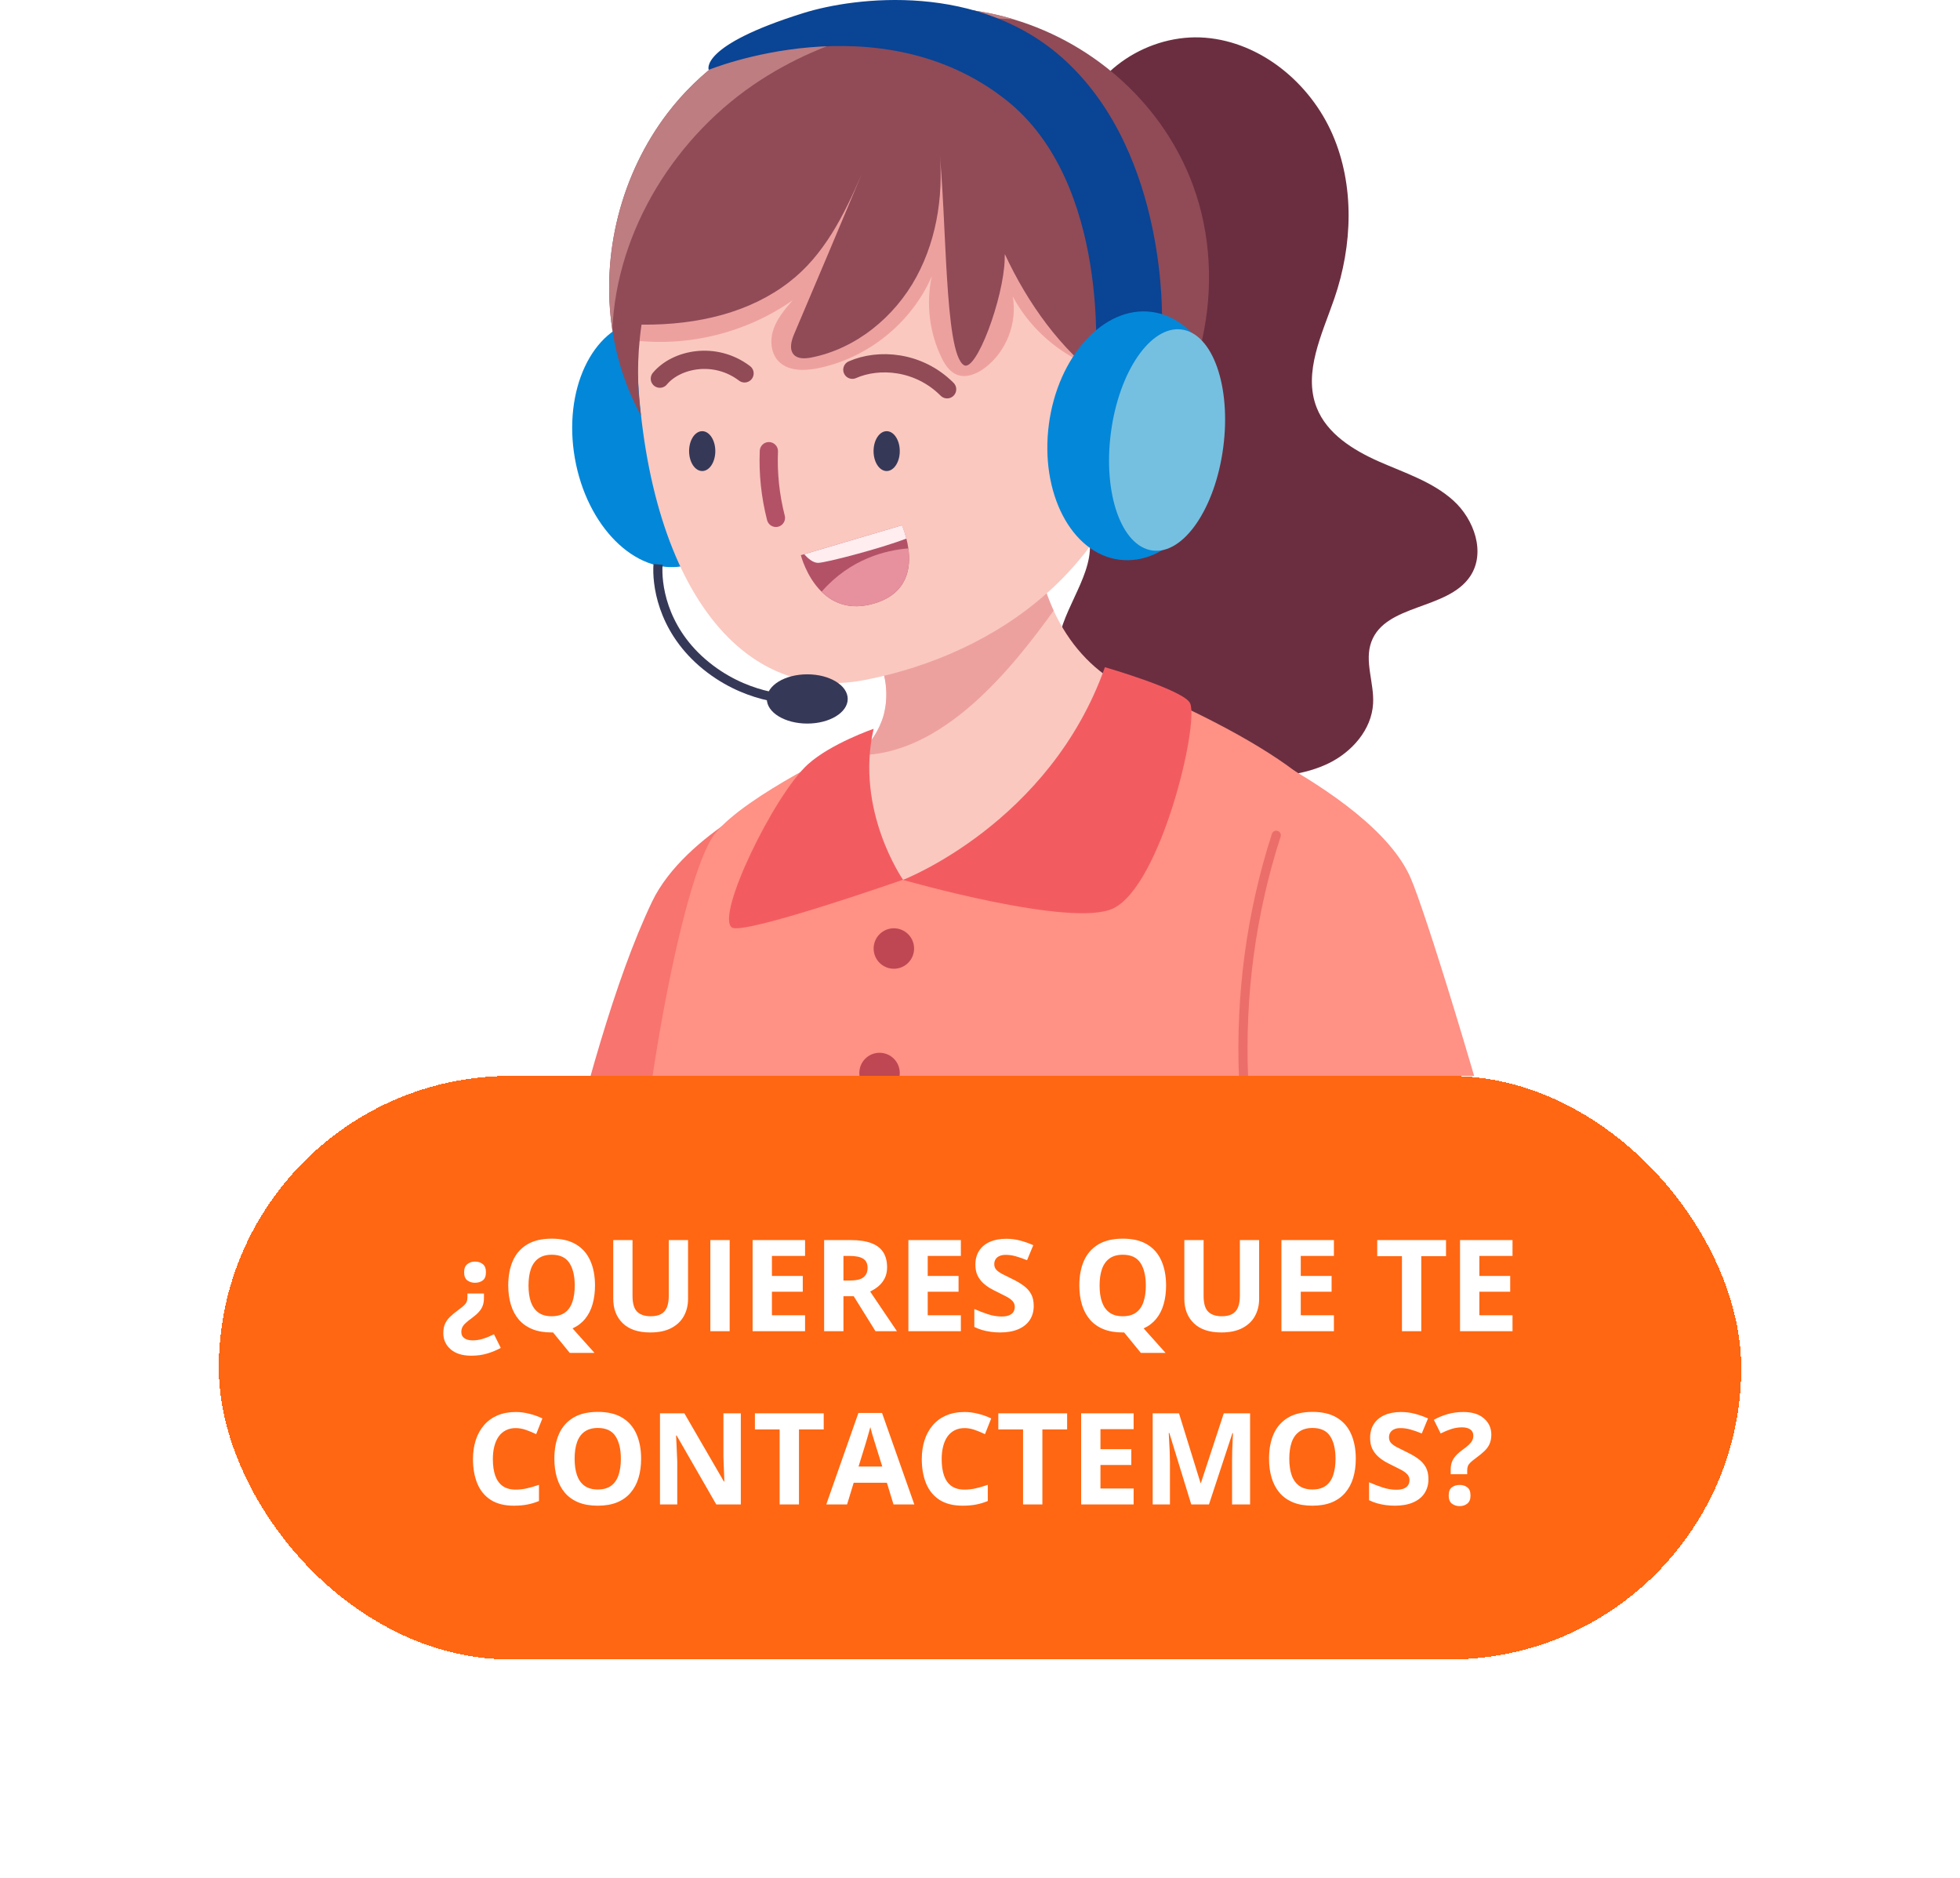
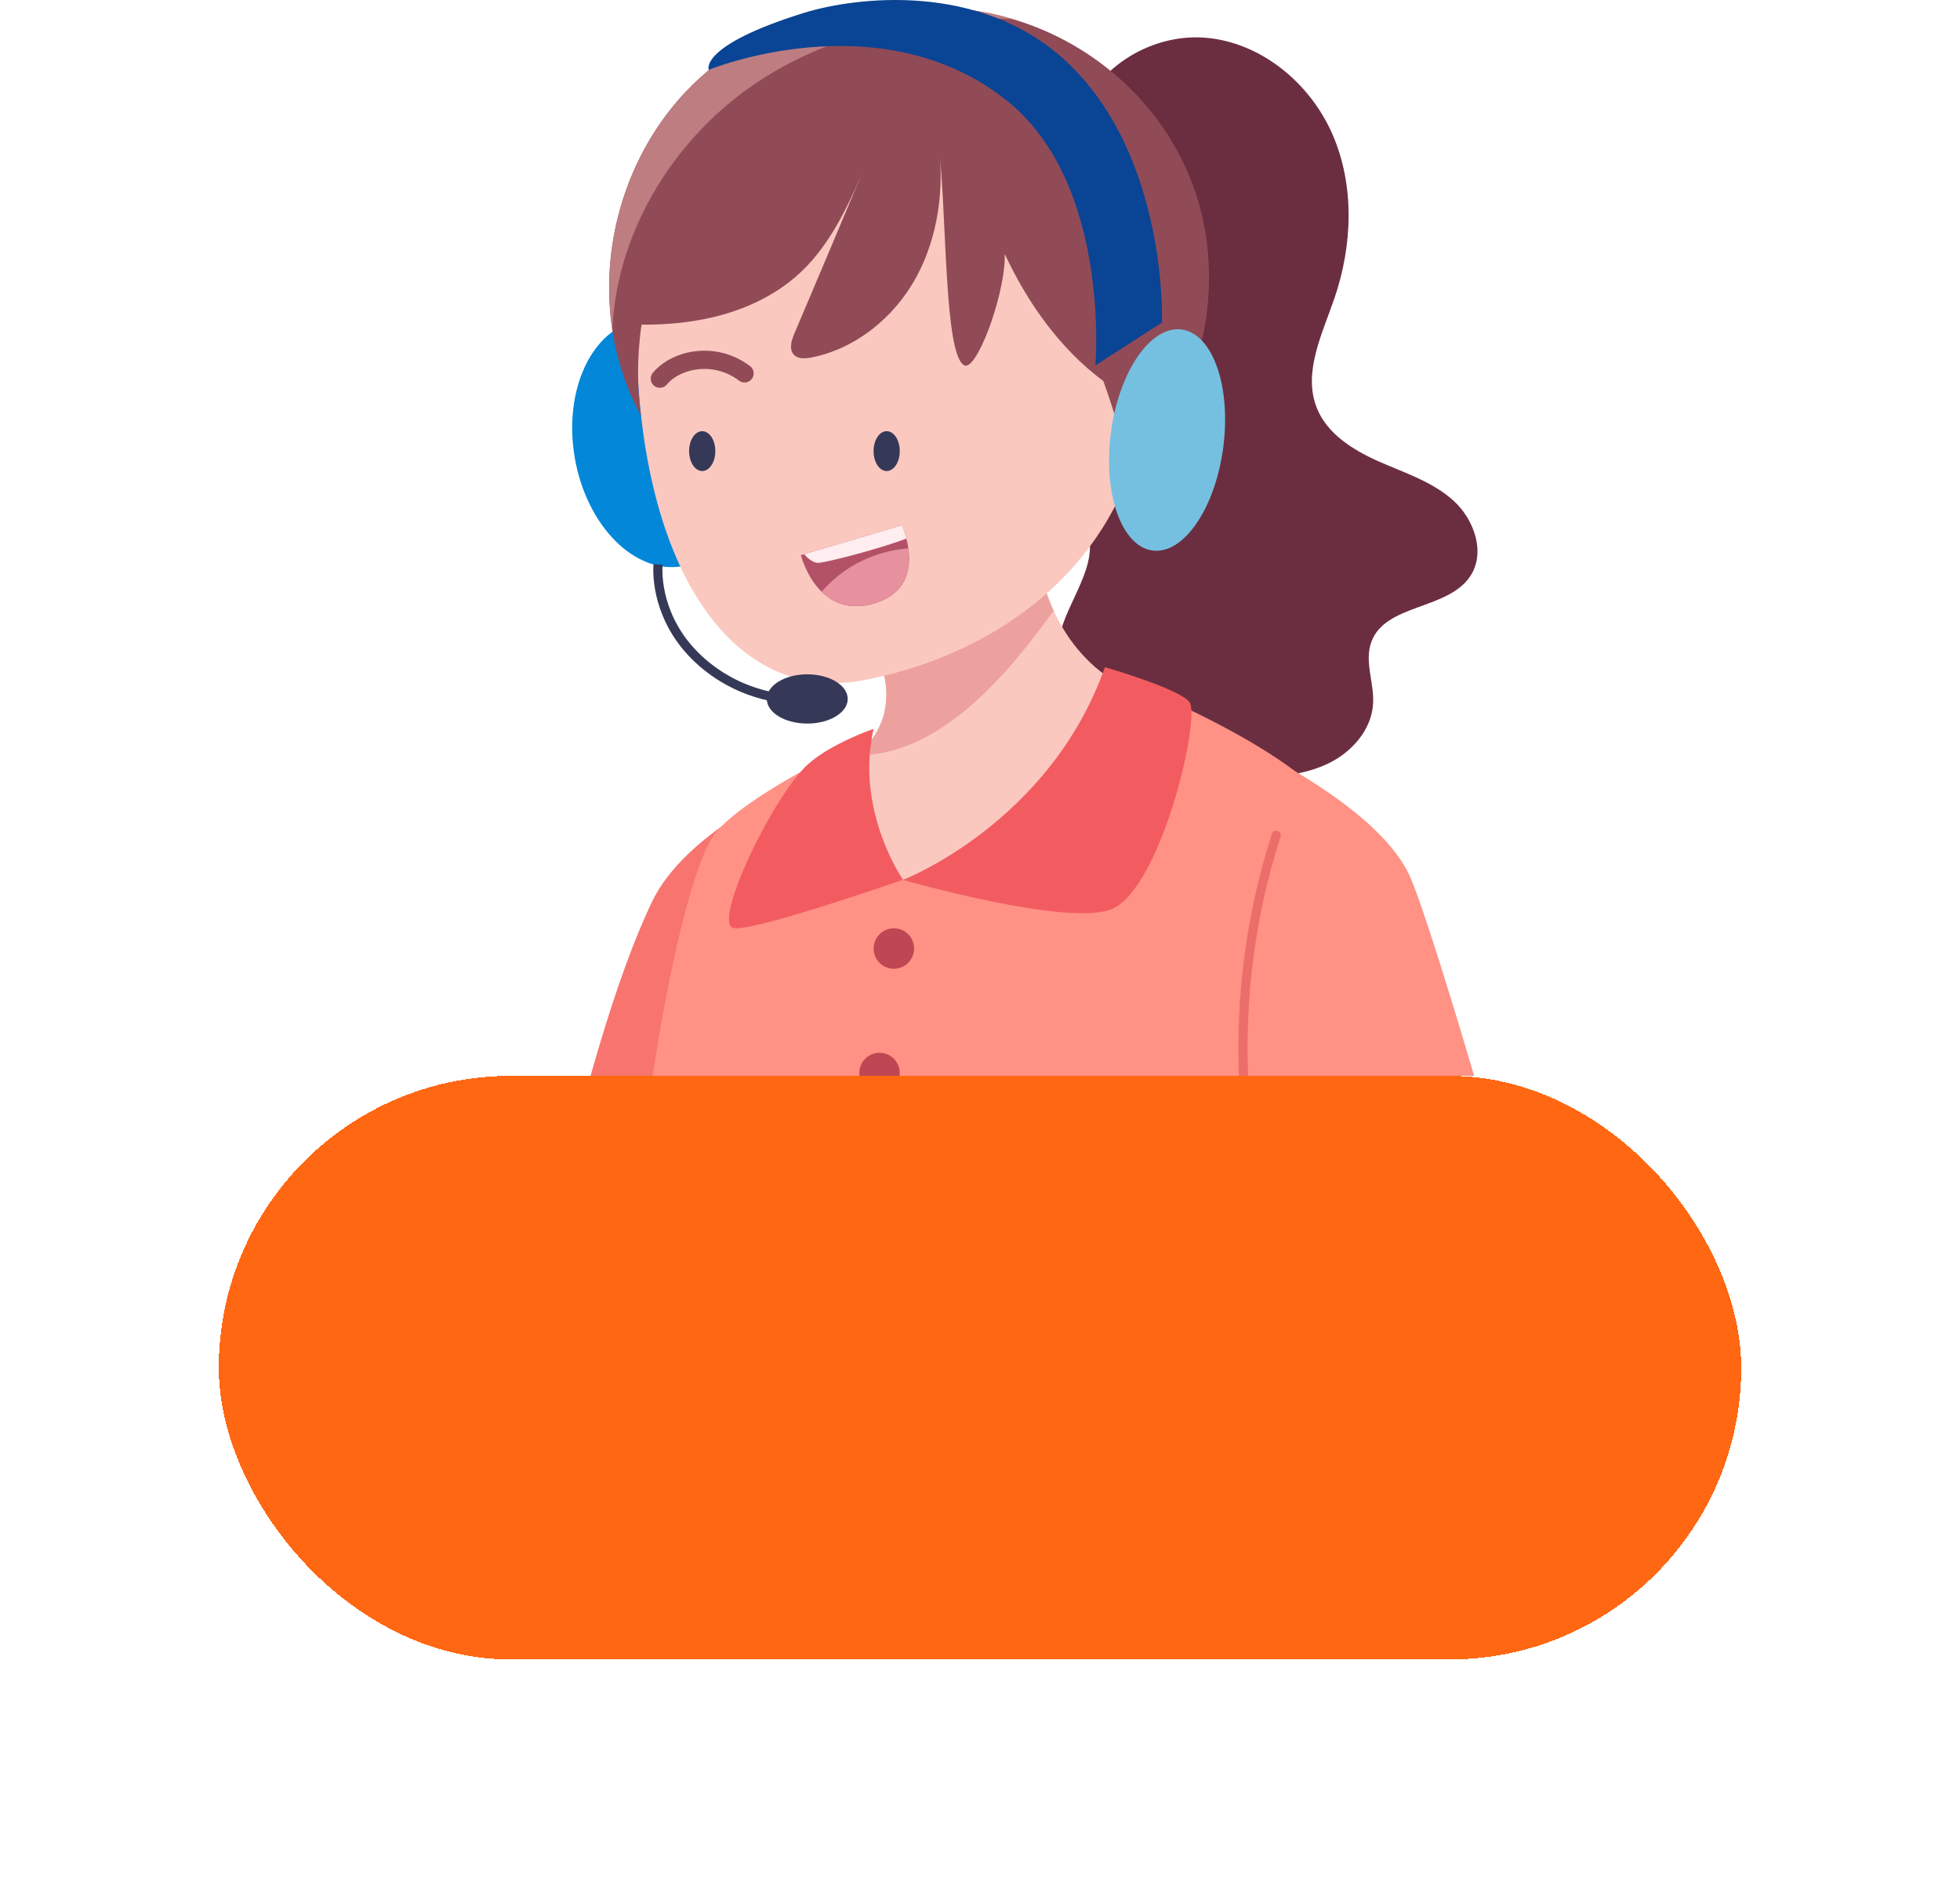
<svg xmlns="http://www.w3.org/2000/svg" width="215" height="206" viewBox="0 0 215 206" fill="none">
  <g clip-path="url(#clip0_781_6360)">
    <path d="M90.93 100.864L86.658 86.313C86.658 86.313 75.174 91.274 71.526 98.894C63.266 116.179 58.064 149.767 54.715 154.454C51.366 159.141 10.149 164.725 10.149 164.725L14.371 185.973C14.371 185.973 64.778 182.342 71.526 176.384C80.667 168.315 91.694 133.222 91.694 133.222L90.93 100.864Z" fill="#F7746F" />
    <path d="M118.252 13.635C119.69 7.677 126.113 3.638 132.221 4.137C138.329 4.635 143.714 9.114 146.165 14.732C148.608 20.349 148.367 26.906 146.381 32.706C145.035 36.628 142.916 40.833 144.428 44.697C145.55 47.572 148.425 49.359 151.251 50.614C154.076 51.86 157.126 52.824 159.419 54.893C161.713 56.962 162.993 60.611 161.281 63.187C158.813 66.918 151.965 66.203 150.428 70.4C149.639 72.535 150.752 74.895 150.619 77.172C150.461 80.031 148.293 82.482 145.716 83.729C143.14 84.975 140.207 85.224 137.34 85.291C132.304 85.415 127.052 84.992 122.69 82.482C118.327 79.964 115.12 74.879 116.167 69.951C117.023 65.912 120.529 62.173 119.308 58.234C118.427 55.384 115.435 53.855 113.291 51.777C108.754 47.381 108.04 40.135 109.876 34.094C111.696 28.044 116 23 118.252 13.635Z" fill="#6B2E40" />
    <path d="M124.468 75.785C117.288 86.878 104.566 99.368 100.029 98.761C96.281 98.263 92.45 93.003 92.45 83.721C92.974 83.513 93.497 83.205 94.004 82.823C95.109 81.967 96.098 80.704 96.68 79.217C96.829 78.851 96.954 78.452 97.037 78.053C97.619 75.452 96.904 72.469 95.309 70.699C95.226 70.608 95.151 70.516 95.068 70.433C101.142 64.915 107.208 61.01 113.266 57.104C113.499 60.744 114.264 64.109 115.593 66.993C115.901 67.674 116.241 68.322 116.615 68.937C118.56 72.178 121.36 74.621 124.468 75.785Z" fill="#FAC8BF" />
    <path d="M115.576 66.976C111.114 73.167 103.402 82.956 93.987 82.814C95.093 81.959 96.081 80.695 96.663 79.208C96.813 78.842 96.937 78.444 97.02 78.045C97.602 75.444 96.887 72.46 95.292 70.69C95.209 70.599 95.134 70.508 95.051 70.424C101.125 64.907 107.192 61.001 113.25 57.096C113.482 60.735 114.255 64.101 115.576 66.976Z" fill="#EDA19F" />
    <path d="M121.834 74.048C121.834 74.048 111.571 95.878 99.331 96.468C92.334 96.808 93.505 81.726 93.505 81.726C93.505 81.726 81.83 87.202 78.465 91.382C74.584 96.194 69.789 125.453 70.204 133.106C70.952 146.9 78.207 155.9 78.207 163.395C78.207 170.891 72.764 188.89 72.764 188.89L146.938 188.691C146.938 188.691 143.024 172.727 142.259 155.792C141.495 138.856 150.129 101.022 147.013 90.36C144.802 82.865 121.834 74.048 121.834 74.048Z" fill="#FF9185" />
    <path d="M99.057 96.501C99.057 96.501 115.137 90.302 121.203 73.175C121.203 73.175 129.995 75.71 130.56 77.156C131.507 79.574 127.369 96.999 122.159 99.609C117.68 101.852 99.057 96.501 99.057 96.501Z" fill="#F25C61" />
    <path d="M99.057 96.484C99.057 96.484 93.763 88.897 95.833 79.931C95.833 79.931 91.146 81.543 88.62 83.829C84.913 87.186 78.482 100.415 80.277 101.72C81.523 102.617 99.057 96.484 99.057 96.484Z" fill="#F25C61" />
    <path d="M98.052 106.248C99.277 106.248 100.27 105.255 100.27 104.03C100.27 102.804 99.277 101.811 98.052 101.811C96.826 101.811 95.833 102.804 95.833 104.03C95.833 105.255 96.826 106.248 98.052 106.248Z" fill="#BF4753" />
    <path d="M96.481 119.902C97.706 119.902 98.699 118.908 98.699 117.683C98.699 116.457 97.706 115.464 96.481 115.464C95.255 115.464 94.262 116.457 94.262 117.683C94.262 118.908 95.255 119.902 96.481 119.902Z" fill="#BF4753" />
    <path d="M70.13 35.108C75.34 34.194 80.625 39.495 81.93 46.949C83.235 54.403 80.069 61.184 74.858 62.098C69.648 63.012 64.363 57.711 63.058 50.257C61.754 42.803 64.92 36.022 70.13 35.108Z" fill="#0387D9" />
    <path d="M125.99 43.501C128.316 24.978 117.63 8.342 102.115 6.339C86.609 4.345 69.823 17.59 69.823 36.263C69.823 61.417 79.862 77.513 94.902 74.571C109.337 71.754 123.663 62.023 125.99 43.501Z" fill="#FAC8BF" />
-     <path d="M123.089 41.133C118.053 40.293 113.491 37.011 111.09 32.507C111.613 35.399 110.4 38.548 108.057 40.327C107.168 41.008 105.971 41.507 104.941 41.083C104.143 40.759 103.636 39.961 103.262 39.188C101.941 36.446 101.567 33.263 102.215 30.288C99.996 35.424 95.135 39.329 89.642 40.401C88.146 40.692 86.393 40.7 85.362 39.579C84.515 38.656 84.448 37.219 84.872 36.039C85.296 34.859 86.135 33.878 86.95 32.931C81.823 36.537 75.316 38.124 69.108 37.277C71.178 28.759 76.363 20.873 83.842 16.294C91.321 11.724 101.118 10.785 109.004 14.607C116.89 18.43 122.341 27.205 121.485 35.939" fill="#EDA19F" />
    <path d="M123.878 52.077C123.346 49.01 122.366 45.478 121.028 41.789C116.3 38.274 112.726 33.246 110.225 27.87C110.208 28.069 110.208 28.244 110.208 28.443C110.092 32.723 107.067 40.892 105.729 40.044C103.552 38.689 103.885 23.823 102.962 15.713C103.594 20.698 102.921 25.942 100.528 30.363C98.134 34.784 93.871 38.274 88.944 39.221C88.295 39.337 87.531 39.379 87.082 38.905C86.534 38.299 86.808 37.352 87.124 36.612C89.6 30.778 92.068 24.97 94.503 19.136C92.575 23.632 90.356 28.028 86.567 30.936C82.329 34.219 76.67 35.665 70.371 35.606C69.823 39.379 69.922 42.77 70.313 45.603C68.701 42.62 67.662 39.437 67.172 36.196C65.892 27.853 68.152 19.078 73.221 12.422C80.251 3.19 92.799 -1.481 104.151 0.896C106.585 1.037 108.962 1.445 111.222 2.134C120.313 4.86 127.692 11.716 130.858 20.316C134.814 31.044 131.964 43.966 123.878 52.077Z" fill="#904B57" />
    <path d="M111.214 2.117C101.491 1.469 91.619 3.489 83.467 8.757C74.177 14.748 67.621 25.227 67.172 36.188C65.892 27.845 68.152 19.07 73.221 12.413C80.251 3.181 92.799 -1.489 104.151 0.888C106.577 1.021 108.954 1.436 111.214 2.117Z" fill="#BD7D81" />
    <path d="M120.156 40.077C120.156 40.077 121.893 20.117 110.392 10.992C96.473 -0.043 77.742 7.66 77.742 7.66C77.742 7.66 76.612 5.026 88.138 1.428C93.78 -0.334 107.483 -2.054 116.907 6.688C128.142 17.108 127.46 35.374 127.46 35.374L120.156 40.077Z" fill="#0A4494" />
-     <path d="M115.054 46.55C116.042 39.046 121.095 33.52 126.338 34.21C131.582 34.9 135.039 41.539 134.05 49.043C133.061 56.547 128.009 62.073 122.765 61.383C117.522 60.694 114.065 54.054 115.054 46.55Z" fill="#0387D9" />
    <path d="M121.859 47.448C122.74 40.75 126.213 35.69 129.612 36.138C133.019 36.587 135.063 42.371 134.182 49.068C133.302 55.766 129.828 60.827 126.429 60.378C123.022 59.929 120.978 54.146 121.859 47.448Z" fill="#75C0E0" />
-     <path d="M103.893 42.695C100.76 39.562 96.381 39.279 93.497 40.551" stroke="#904B57" stroke-width="2" stroke-miterlimit="10" stroke-linecap="round" />
    <path d="M81.672 40.95C78.431 38.49 74.193 39.362 72.382 41.531" stroke="#904B57" stroke-width="2" stroke-miterlimit="10" stroke-linecap="round" />
-     <path d="M84.34 49.484C84.24 51.935 84.498 54.395 85.113 56.797" stroke="#B35267" stroke-width="2" stroke-miterlimit="10" stroke-linecap="round" />
    <path d="M97.261 51.661C98.055 51.661 98.699 50.682 98.699 49.475C98.699 48.269 98.055 47.29 97.261 47.29C96.467 47.29 95.824 48.269 95.824 49.475C95.824 50.682 96.467 51.661 97.261 51.661Z" fill="#363857" />
    <path d="M77.028 51.661C77.821 51.661 78.465 50.682 78.465 49.475C78.465 48.269 77.821 47.29 77.028 47.29C76.234 47.29 75.59 48.269 75.59 49.475C75.59 50.682 76.234 51.661 77.028 51.661Z" fill="#363857" />
    <path d="M95.941 66.17C93.256 66.984 91.378 66.136 90.124 64.898C88.437 63.245 87.847 60.885 87.847 60.885L88.204 60.785L98.924 57.611C98.924 57.611 99.19 58.192 99.422 59.065C99.514 59.389 99.588 59.755 99.638 60.153C99.938 62.256 99.572 65.073 95.941 66.17Z" fill="#B35267" />
    <path d="M99.423 59.065C96.614 60.153 90.556 61.732 89.734 61.732C89.185 61.732 88.62 61.242 88.213 60.785L98.933 57.611C98.933 57.611 99.198 58.192 99.423 59.065Z" fill="#FFEDEF" />
    <path d="M95.941 66.17C93.257 66.984 91.379 66.137 90.124 64.899C93.29 61.267 97.204 60.337 99.639 60.145C99.938 62.256 99.572 65.073 95.941 66.17Z" fill="#E6919D" />
    <path d="M86.808 76.657C86.808 76.657 81.689 76.707 77.027 72.66C72.557 68.771 72.033 63.935 72.183 61.899" stroke="#363857" stroke-miterlimit="10" />
-     <path d="M88.553 79.358C91.003 79.358 92.99 78.148 92.99 76.657C92.99 75.165 91.003 73.956 88.553 73.956C86.102 73.956 84.115 75.165 84.115 76.657C84.115 78.148 86.102 79.358 88.553 79.358Z" fill="#363857" />
+     <path d="M88.553 79.358C91.003 79.358 92.99 78.148 92.99 76.657C92.99 75.165 91.003 73.956 88.553 73.956C86.102 73.956 84.115 75.165 84.115 76.657C84.115 78.148 86.102 79.358 88.553 79.358" fill="#363857" />
    <path d="M154.732 96.276C152.563 91.307 145.965 86.695 139.8 83.288C139.6 83.404 139.401 83.512 139.201 83.637C135.695 85.889 132.786 88.989 130.085 92.13C129.969 92.263 129.861 92.412 129.753 92.545C131.456 103.772 133.609 118.04 134.39 123.342C136.027 134.427 148.309 155.841 148.143 158.085C147.976 160.329 134.39 159.165 134.39 159.165C139.816 166.711 138.57 174.73 134.307 179.832C134.307 179.832 169.482 181.843 173.72 176.3C177.958 170.766 157.898 103.539 154.732 96.276Z" fill="#FF9185" />
    <path d="M139.999 91.606C134.457 108.725 135.246 127.812 142.185 144.416" stroke="#EB6E6A" stroke-miterlimit="10" stroke-linecap="round" />
  </g>
  <g filter="url(#filter0_d_781_6360)">
    <rect x="24" y="118" width="167" height="64" rx="32" fill="#FF6712" shape-rendering="crispEdges" />
    <rect x="24.5" y="118.5" width="166" height="63" rx="31.5" stroke="#FF6712" shape-rendering="crispEdges" />
-     <path d="M53.086 141.864V142.37C53.086 142.675 53.043 142.949 52.956 143.19C52.87 143.432 52.73 143.66 52.539 143.874C52.352 144.088 52.099 144.312 51.78 144.544C51.502 144.744 51.277 144.924 51.103 145.084C50.93 145.239 50.803 145.396 50.721 145.556C50.643 145.715 50.605 145.895 50.605 146.096C50.605 146.387 50.714 146.611 50.933 146.766C51.156 146.925 51.461 147.005 51.849 147.005C52.241 147.005 52.628 146.943 53.011 146.82C53.398 146.697 53.79 146.535 54.187 146.335L54.932 147.832C54.476 148.083 53.981 148.288 53.448 148.447C52.92 148.607 52.336 148.687 51.698 148.687C50.723 148.687 49.967 148.452 49.429 147.982C48.895 147.518 48.629 146.925 48.629 146.205C48.629 145.822 48.688 145.492 48.807 145.214C48.93 144.931 49.112 144.672 49.353 144.435C49.6 144.193 49.905 143.94 50.27 143.676C50.547 143.475 50.757 143.307 50.898 143.17C51.044 143.033 51.142 142.899 51.192 142.767C51.247 142.63 51.274 142.466 51.274 142.274V141.864H53.086ZM53.305 139.526C53.305 139.955 53.188 140.256 52.956 140.429C52.724 140.602 52.439 140.688 52.102 140.688C51.783 140.688 51.505 140.602 51.268 140.429C51.031 140.256 50.912 139.955 50.912 139.526C50.912 139.116 51.031 138.82 51.268 138.638C51.505 138.455 51.783 138.364 52.102 138.364C52.439 138.364 52.724 138.455 52.956 138.638C53.188 138.82 53.305 139.116 53.305 139.526ZM65.268 140.989C65.268 141.732 65.179 142.413 65.001 143.033C64.828 143.648 64.559 144.182 64.194 144.633C63.83 145.084 63.367 145.437 62.807 145.692L65.213 148.379H62.499L60.667 146.137C60.635 146.137 60.608 146.137 60.585 146.137C60.562 146.137 60.537 146.137 60.51 146.137C59.694 146.137 58.988 146.016 58.391 145.774C57.794 145.528 57.299 145.177 56.907 144.722C56.52 144.266 56.23 143.721 56.039 143.088C55.848 142.454 55.752 141.75 55.752 140.976C55.752 139.941 55.921 139.041 56.258 138.275C56.6 137.505 57.124 136.908 57.83 136.484C58.536 136.061 59.434 135.849 60.523 135.849C61.608 135.849 62.499 136.061 63.196 136.484C63.898 136.908 64.418 137.505 64.755 138.275C65.097 139.046 65.268 139.95 65.268 140.989ZM57.974 140.989C57.974 141.687 58.06 142.288 58.233 142.794C58.411 143.295 58.687 143.683 59.06 143.956C59.434 144.225 59.917 144.359 60.51 144.359C61.111 144.359 61.599 144.225 61.973 143.956C62.346 143.683 62.617 143.295 62.786 142.794C62.959 142.288 63.046 141.687 63.046 140.989C63.046 139.941 62.85 139.116 62.458 138.515C62.066 137.913 61.421 137.612 60.523 137.612C59.926 137.612 59.439 137.749 59.06 138.022C58.687 138.291 58.411 138.679 58.233 139.185C58.06 139.686 57.974 140.287 57.974 140.989ZM75.474 136.006V142.473C75.474 143.161 75.321 143.783 75.016 144.339C74.715 144.89 74.257 145.328 73.642 145.651C73.031 145.975 72.261 146.137 71.331 146.137C70.009 146.137 69.002 145.799 68.31 145.125C67.617 144.451 67.27 143.557 67.27 142.445V136.006H69.383V142.124C69.383 142.949 69.551 143.528 69.889 143.86C70.226 144.193 70.725 144.359 71.386 144.359C71.851 144.359 72.227 144.28 72.514 144.12C72.805 143.961 73.019 143.715 73.156 143.382C73.293 143.049 73.361 142.625 73.361 142.11V136.006H75.474ZM77.921 146V136.006H80.04V146H77.921ZM88.311 146H82.556V136.006H88.311V137.742H84.675V139.937H88.059V141.673H84.675V144.25H88.311V146ZM93.315 136.006C94.222 136.006 94.97 136.115 95.558 136.334C96.15 136.553 96.59 136.883 96.877 137.325C97.164 137.767 97.308 138.326 97.308 139C97.308 139.456 97.221 139.854 97.048 140.196C96.875 140.538 96.647 140.827 96.364 141.064C96.082 141.301 95.776 141.495 95.448 141.646L98.388 146H96.036L93.65 142.165H92.522V146H90.403V136.006H93.315ZM93.165 137.742H92.522V140.442H93.206C93.908 140.442 94.409 140.326 94.71 140.094C95.015 139.857 95.168 139.51 95.168 139.055C95.168 138.581 95.004 138.243 94.676 138.043C94.352 137.842 93.849 137.742 93.165 137.742ZM105.401 146H99.645V136.006H105.401V137.742H101.765V139.937H105.148V141.673H101.765V144.25H105.401V146ZM113.393 143.225C113.393 143.817 113.249 144.332 112.962 144.77C112.675 145.207 112.256 145.544 111.704 145.781C111.157 146.018 110.492 146.137 109.708 146.137C109.362 146.137 109.022 146.114 108.689 146.068C108.361 146.023 108.045 145.957 107.739 145.87C107.438 145.779 107.151 145.667 106.878 145.535V143.566C107.352 143.776 107.844 143.965 108.354 144.134C108.865 144.302 109.371 144.387 109.872 144.387C110.218 144.387 110.496 144.341 110.706 144.25C110.92 144.159 111.075 144.034 111.171 143.874C111.267 143.715 111.314 143.532 111.314 143.327C111.314 143.076 111.23 142.862 111.062 142.685C110.893 142.507 110.66 142.34 110.364 142.186C110.073 142.031 109.742 141.864 109.373 141.687C109.141 141.577 108.888 141.445 108.614 141.29C108.341 141.131 108.081 140.937 107.835 140.709C107.589 140.481 107.386 140.205 107.227 139.882C107.072 139.554 106.994 139.162 106.994 138.706C106.994 138.109 107.131 137.599 107.404 137.175C107.678 136.751 108.067 136.427 108.573 136.204C109.084 135.976 109.685 135.862 110.378 135.862C110.897 135.862 111.392 135.924 111.861 136.047C112.335 136.165 112.83 136.339 113.345 136.566L112.661 138.214C112.201 138.027 111.788 137.883 111.424 137.783C111.059 137.678 110.688 137.626 110.31 137.626C110.045 137.626 109.82 137.669 109.633 137.756C109.446 137.838 109.305 137.956 109.209 138.111C109.113 138.262 109.065 138.437 109.065 138.638C109.065 138.875 109.134 139.075 109.271 139.239C109.412 139.399 109.621 139.554 109.899 139.704C110.182 139.854 110.533 140.03 110.952 140.23C111.463 140.472 111.898 140.725 112.258 140.989C112.622 141.249 112.903 141.557 113.099 141.912C113.295 142.263 113.393 142.701 113.393 143.225ZM127.912 140.989C127.912 141.732 127.823 142.413 127.646 143.033C127.472 143.648 127.203 144.182 126.839 144.633C126.474 145.084 126.012 145.437 125.451 145.692L127.857 148.379H125.144L123.312 146.137C123.28 146.137 123.252 146.137 123.229 146.137C123.207 146.137 123.182 146.137 123.154 146.137C122.339 146.137 121.632 146.016 121.035 145.774C120.438 145.528 119.944 145.177 119.552 144.722C119.164 144.266 118.875 143.721 118.684 143.088C118.492 142.454 118.396 141.75 118.396 140.976C118.396 139.941 118.565 139.041 118.902 138.275C119.244 137.505 119.768 136.908 120.475 136.484C121.181 136.061 122.079 135.849 123.168 135.849C124.253 135.849 125.144 136.061 125.841 136.484C126.543 136.908 127.062 137.505 127.399 138.275C127.741 139.046 127.912 139.95 127.912 140.989ZM120.618 140.989C120.618 141.687 120.705 142.288 120.878 142.794C121.056 143.295 121.331 143.683 121.705 143.956C122.079 144.225 122.562 144.359 123.154 144.359C123.756 144.359 124.243 144.225 124.617 143.956C124.991 143.683 125.262 143.295 125.431 142.794C125.604 142.288 125.69 141.687 125.69 140.989C125.69 139.941 125.494 139.116 125.103 138.515C124.711 137.913 124.066 137.612 123.168 137.612C122.571 137.612 122.083 137.749 121.705 138.022C121.331 138.291 121.056 138.679 120.878 139.185C120.705 139.686 120.618 140.287 120.618 140.989ZM138.118 136.006V142.473C138.118 143.161 137.965 143.783 137.66 144.339C137.359 144.89 136.901 145.328 136.286 145.651C135.675 145.975 134.905 146.137 133.976 146.137C132.654 146.137 131.647 145.799 130.954 145.125C130.261 144.451 129.915 143.557 129.915 142.445V136.006H132.027V142.124C132.027 142.949 132.196 143.528 132.533 143.86C132.87 144.193 133.369 144.359 134.03 144.359C134.495 144.359 134.871 144.28 135.158 144.12C135.45 143.961 135.664 143.715 135.801 143.382C135.938 143.049 136.006 142.625 136.006 142.11V136.006H138.118ZM146.321 146H140.565V136.006H146.321V137.742H142.685V139.937H146.068V141.673H142.685V144.25H146.321V146ZM155.905 146H153.786V137.77H151.072V136.006H158.619V137.77H155.905V146ZM165.913 146H160.157V136.006H165.913V137.742H162.276V139.937H165.66V141.673H162.276V144.25H165.913V146ZM56.572 156.626C56.167 156.626 55.807 156.706 55.492 156.865C55.182 157.02 54.92 157.246 54.706 157.542C54.496 157.838 54.337 158.196 54.227 158.615C54.118 159.035 54.063 159.506 54.063 160.03C54.063 160.737 54.15 161.34 54.323 161.842C54.501 162.339 54.774 162.719 55.144 162.983C55.513 163.243 55.989 163.373 56.572 163.373C56.978 163.373 57.383 163.327 57.789 163.236C58.199 163.145 58.644 163.015 59.122 162.847V164.624C58.68 164.806 58.245 164.936 57.816 165.014C57.388 165.096 56.907 165.137 56.374 165.137C55.344 165.137 54.496 164.925 53.831 164.501C53.17 164.073 52.68 163.476 52.361 162.71C52.042 161.94 51.883 161.042 51.883 160.017C51.883 159.26 51.985 158.567 52.19 157.938C52.395 157.31 52.696 156.765 53.093 156.305C53.489 155.844 53.979 155.489 54.562 155.238C55.146 154.988 55.816 154.862 56.572 154.862C57.069 154.862 57.566 154.926 58.062 155.054C58.564 155.177 59.042 155.348 59.498 155.566L58.815 157.289C58.441 157.111 58.065 156.956 57.687 156.824C57.308 156.692 56.937 156.626 56.572 156.626ZM70.326 159.989C70.326 160.759 70.231 161.461 70.039 162.095C69.848 162.724 69.556 163.266 69.164 163.722C68.777 164.177 68.284 164.528 67.688 164.774C67.091 165.016 66.384 165.137 65.568 165.137C64.753 165.137 64.046 165.016 63.449 164.774C62.852 164.528 62.358 164.177 61.966 163.722C61.578 163.266 61.289 162.721 61.098 162.088C60.906 161.454 60.81 160.75 60.81 159.976C60.81 158.941 60.979 158.041 61.316 157.275C61.658 156.505 62.182 155.908 62.889 155.484C63.595 155.061 64.493 154.849 65.582 154.849C66.667 154.849 67.558 155.061 68.255 155.484C68.957 155.908 69.476 156.505 69.814 157.275C70.155 158.046 70.326 158.95 70.326 159.989ZM63.032 159.989C63.032 160.687 63.119 161.288 63.292 161.794C63.47 162.295 63.745 162.683 64.119 162.956C64.493 163.225 64.976 163.359 65.568 163.359C66.17 163.359 66.658 163.225 67.031 162.956C67.405 162.683 67.676 162.295 67.845 161.794C68.018 161.288 68.105 160.687 68.105 159.989C68.105 158.941 67.909 158.116 67.517 157.515C67.125 156.913 66.48 156.612 65.582 156.612C64.985 156.612 64.497 156.749 64.119 157.022C63.745 157.291 63.47 157.679 63.292 158.185C63.119 158.686 63.032 159.287 63.032 159.989ZM81.264 165H78.57L74.223 157.439H74.161C74.179 157.754 74.195 158.071 74.209 158.39C74.223 158.709 74.236 159.028 74.25 159.347C74.264 159.661 74.277 159.978 74.291 160.297V165H72.397V155.006H75.07L79.411 162.491H79.459C79.45 162.181 79.439 161.874 79.425 161.568C79.411 161.263 79.397 160.958 79.384 160.652C79.375 160.347 79.366 160.042 79.356 159.736V155.006H81.264V165ZM87.642 165H85.522V156.77H82.809V155.006H90.356V156.77H87.642V165ZM98.012 165L97.287 162.621H93.644L92.919 165H90.636L94.163 154.965H96.754L100.295 165H98.012ZM96.781 160.844L96.057 158.52C96.011 158.365 95.95 158.166 95.872 157.925C95.799 157.679 95.724 157.43 95.647 157.18C95.574 156.924 95.514 156.703 95.469 156.517C95.423 156.703 95.359 156.936 95.277 157.214C95.2 157.487 95.125 157.747 95.052 157.993C94.979 158.239 94.926 158.415 94.894 158.52L94.177 160.844H96.781ZM105.805 156.626C105.399 156.626 105.039 156.706 104.725 156.865C104.415 157.02 104.153 157.246 103.938 157.542C103.729 157.838 103.569 158.196 103.46 158.615C103.351 159.035 103.296 159.506 103.296 160.03C103.296 160.737 103.382 161.34 103.556 161.842C103.733 162.339 104.007 162.719 104.376 162.983C104.745 163.243 105.221 163.373 105.805 163.373C106.21 163.373 106.616 163.327 107.021 163.236C107.432 163.145 107.876 163.015 108.354 162.847V164.624C107.912 164.806 107.477 164.936 107.049 165.014C106.62 165.096 106.14 165.137 105.606 165.137C104.576 165.137 103.729 164.925 103.063 164.501C102.403 164.073 101.913 163.476 101.594 162.71C101.275 161.94 101.115 161.042 101.115 160.017C101.115 159.26 101.218 158.567 101.423 157.938C101.628 157.31 101.929 156.765 102.325 156.305C102.722 155.844 103.212 155.489 103.795 155.238C104.378 154.988 105.048 154.862 105.805 154.862C106.301 154.862 106.798 154.926 107.295 155.054C107.796 155.177 108.275 155.348 108.73 155.566L108.047 157.289C107.673 157.111 107.297 156.956 106.919 156.824C106.541 156.692 106.169 156.626 105.805 156.626ZM114.343 165H112.224V156.77H109.51V155.006H117.057V156.77H114.343V165ZM124.351 165H118.595V155.006H124.351V156.742H120.714V158.937H124.098V160.673H120.714V163.25H124.351V165ZM130.674 165L128.268 157.159H128.206C128.215 157.346 128.229 157.629 128.247 158.007C128.27 158.381 128.29 158.779 128.309 159.203C128.327 159.627 128.336 160.01 128.336 160.352V165H126.442V155.006H129.327L131.692 162.648H131.733L134.242 155.006H137.127V165H135.151V160.27C135.151 159.955 135.156 159.593 135.165 159.183C135.179 158.772 135.195 158.383 135.213 158.014C135.231 157.64 135.245 157.36 135.254 157.173H135.192L132.615 165H130.674ZM148.721 159.989C148.721 160.759 148.625 161.461 148.434 162.095C148.242 162.724 147.951 163.266 147.559 163.722C147.171 164.177 146.679 164.528 146.082 164.774C145.485 165.016 144.779 165.137 143.963 165.137C143.147 165.137 142.441 165.016 141.844 164.774C141.247 164.528 140.752 164.177 140.36 163.722C139.973 163.266 139.684 162.721 139.492 162.088C139.301 161.454 139.205 160.75 139.205 159.976C139.205 158.941 139.374 158.041 139.711 157.275C140.053 156.505 140.577 155.908 141.283 155.484C141.99 155.061 142.887 154.849 143.977 154.849C145.061 154.849 145.952 155.061 146.649 155.484C147.351 155.908 147.871 156.505 148.208 157.275C148.55 158.046 148.721 158.95 148.721 159.989ZM141.427 159.989C141.427 160.687 141.513 161.288 141.687 161.794C141.864 162.295 142.14 162.683 142.514 162.956C142.887 163.225 143.37 163.359 143.963 163.359C144.564 163.359 145.052 163.225 145.426 162.956C145.799 162.683 146.071 162.295 146.239 161.794C146.412 161.288 146.499 160.687 146.499 159.989C146.499 158.941 146.303 158.116 145.911 157.515C145.519 156.913 144.874 156.612 143.977 156.612C143.38 156.612 142.892 156.749 142.514 157.022C142.14 157.291 141.864 157.679 141.687 158.185C141.513 158.686 141.427 159.287 141.427 159.989ZM156.691 162.225C156.691 162.817 156.548 163.332 156.261 163.77C155.974 164.207 155.554 164.544 155.003 164.781C154.456 165.018 153.791 165.137 153.007 165.137C152.66 165.137 152.321 165.114 151.988 165.068C151.66 165.023 151.343 164.957 151.038 164.87C150.737 164.779 150.45 164.667 150.177 164.535V162.566C150.651 162.776 151.143 162.965 151.653 163.134C152.164 163.302 152.67 163.387 153.171 163.387C153.517 163.387 153.795 163.341 154.005 163.25C154.219 163.159 154.374 163.034 154.47 162.874C154.565 162.715 154.613 162.532 154.613 162.327C154.613 162.076 154.529 161.862 154.36 161.685C154.192 161.507 153.959 161.34 153.663 161.186C153.371 161.031 153.041 160.864 152.672 160.687C152.439 160.577 152.187 160.445 151.913 160.29C151.64 160.131 151.38 159.937 151.134 159.709C150.888 159.481 150.685 159.205 150.525 158.882C150.37 158.554 150.293 158.162 150.293 157.706C150.293 157.109 150.43 156.599 150.703 156.175C150.977 155.751 151.366 155.427 151.872 155.204C152.382 154.976 152.984 154.862 153.677 154.862C154.196 154.862 154.691 154.924 155.16 155.047C155.634 155.165 156.129 155.339 156.644 155.566L155.96 157.214C155.5 157.027 155.087 156.883 154.723 156.783C154.358 156.678 153.987 156.626 153.608 156.626C153.344 156.626 153.118 156.669 152.932 156.756C152.745 156.838 152.604 156.956 152.508 157.111C152.412 157.262 152.364 157.437 152.364 157.638C152.364 157.875 152.433 158.075 152.569 158.239C152.711 158.399 152.92 158.554 153.198 158.704C153.481 158.854 153.832 159.03 154.251 159.23C154.761 159.472 155.197 159.725 155.557 159.989C155.921 160.249 156.201 160.557 156.397 160.912C156.593 161.263 156.691 161.701 156.691 162.225ZM159.132 161.685V161.179C159.132 160.869 159.175 160.595 159.262 160.358C159.348 160.117 159.487 159.889 159.679 159.675C159.87 159.456 160.123 159.233 160.438 159.005C160.72 158.804 160.946 158.624 161.114 158.465C161.287 158.305 161.413 158.148 161.49 157.993C161.572 157.834 161.613 157.654 161.613 157.453C161.613 157.157 161.504 156.931 161.285 156.776C161.066 156.621 160.761 156.544 160.369 156.544C159.977 156.544 159.588 156.605 159.2 156.729C158.817 156.852 158.428 157.013 158.031 157.214L157.286 155.717C157.742 155.462 158.236 155.257 158.77 155.102C159.303 154.942 159.886 154.862 160.52 154.862C161.495 154.862 162.249 155.097 162.782 155.566C163.32 156.031 163.589 156.624 163.589 157.344C163.589 157.727 163.527 158.059 163.404 158.342C163.286 158.62 163.104 158.88 162.857 159.121C162.616 159.358 162.313 159.609 161.948 159.873C161.675 160.074 161.465 160.242 161.319 160.379C161.174 160.516 161.073 160.652 161.019 160.789C160.968 160.921 160.943 161.083 160.943 161.274V161.685H159.132ZM158.913 164.022C158.913 163.594 159.029 163.293 159.262 163.12C159.499 162.947 159.784 162.86 160.116 162.86C160.44 162.86 160.718 162.947 160.95 163.12C161.187 163.293 161.306 163.594 161.306 164.022C161.306 164.433 161.187 164.729 160.95 164.911C160.718 165.093 160.44 165.185 160.116 165.185C159.784 165.185 159.499 165.093 159.262 164.911C159.029 164.729 158.913 164.433 158.913 164.022Z" fill="white" />
  </g>
  <defs>
    <filter id="filter0_d_781_6360" x="0" y="94" width="215" height="112" filterUnits="userSpaceOnUse" color-interpolation-filters="sRGB">
      <feFlood flood-opacity="0" result="BackgroundImageFix" />
      <feColorMatrix in="SourceAlpha" type="matrix" values="0 0 0 0 0 0 0 0 0 0 0 0 0 0 0 0 0 0 127 0" result="hardAlpha" />
      <feOffset />
      <feGaussianBlur stdDeviation="12" />
      <feComposite in2="hardAlpha" operator="out" />
      <feColorMatrix type="matrix" values="0 0 0 0 0 0 0 0 0 0 0 0 0 0 0 0 0 0 0.1 0" />
      <feBlend mode="normal" in2="BackgroundImageFix" result="effect1_dropShadow_781_6360" />
      <feBlend mode="normal" in="SourceGraphic" in2="effect1_dropShadow_781_6360" result="shape" />
    </filter>
    <clipPath id="clip0_781_6360">
      <rect width="133.789" height="118" fill="white" transform="translate(40.605)" />
    </clipPath>
  </defs>
</svg>